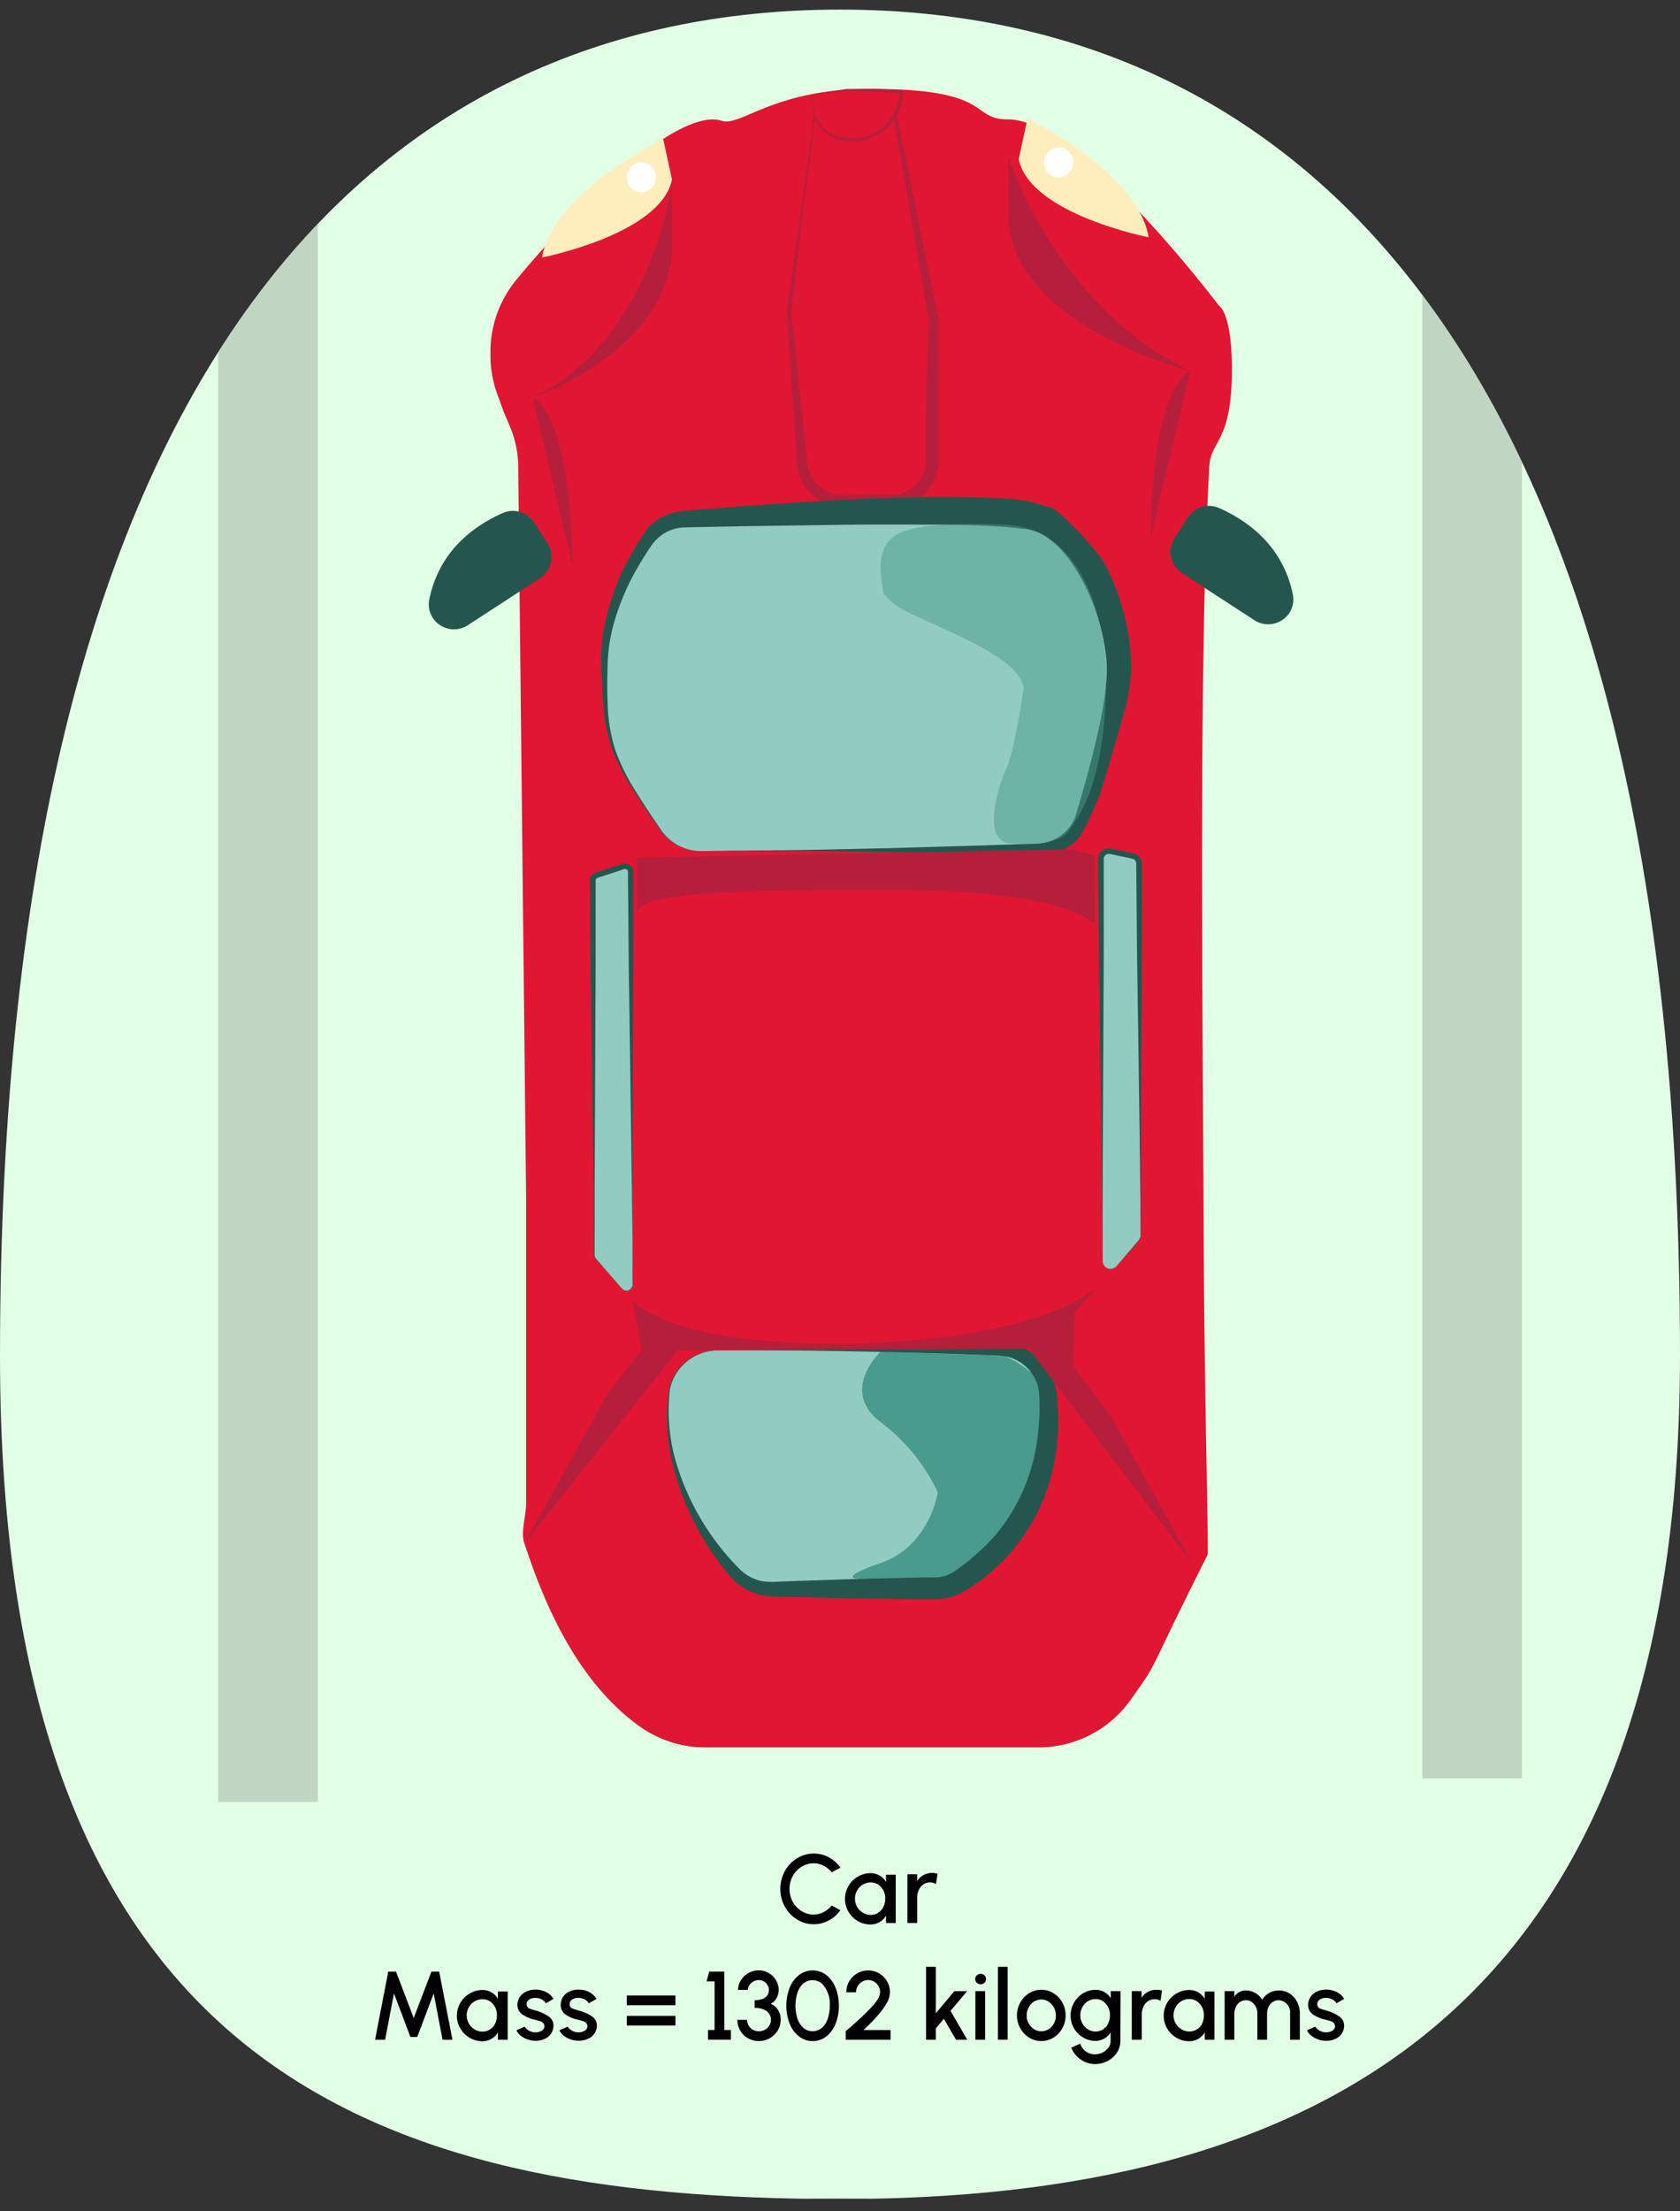
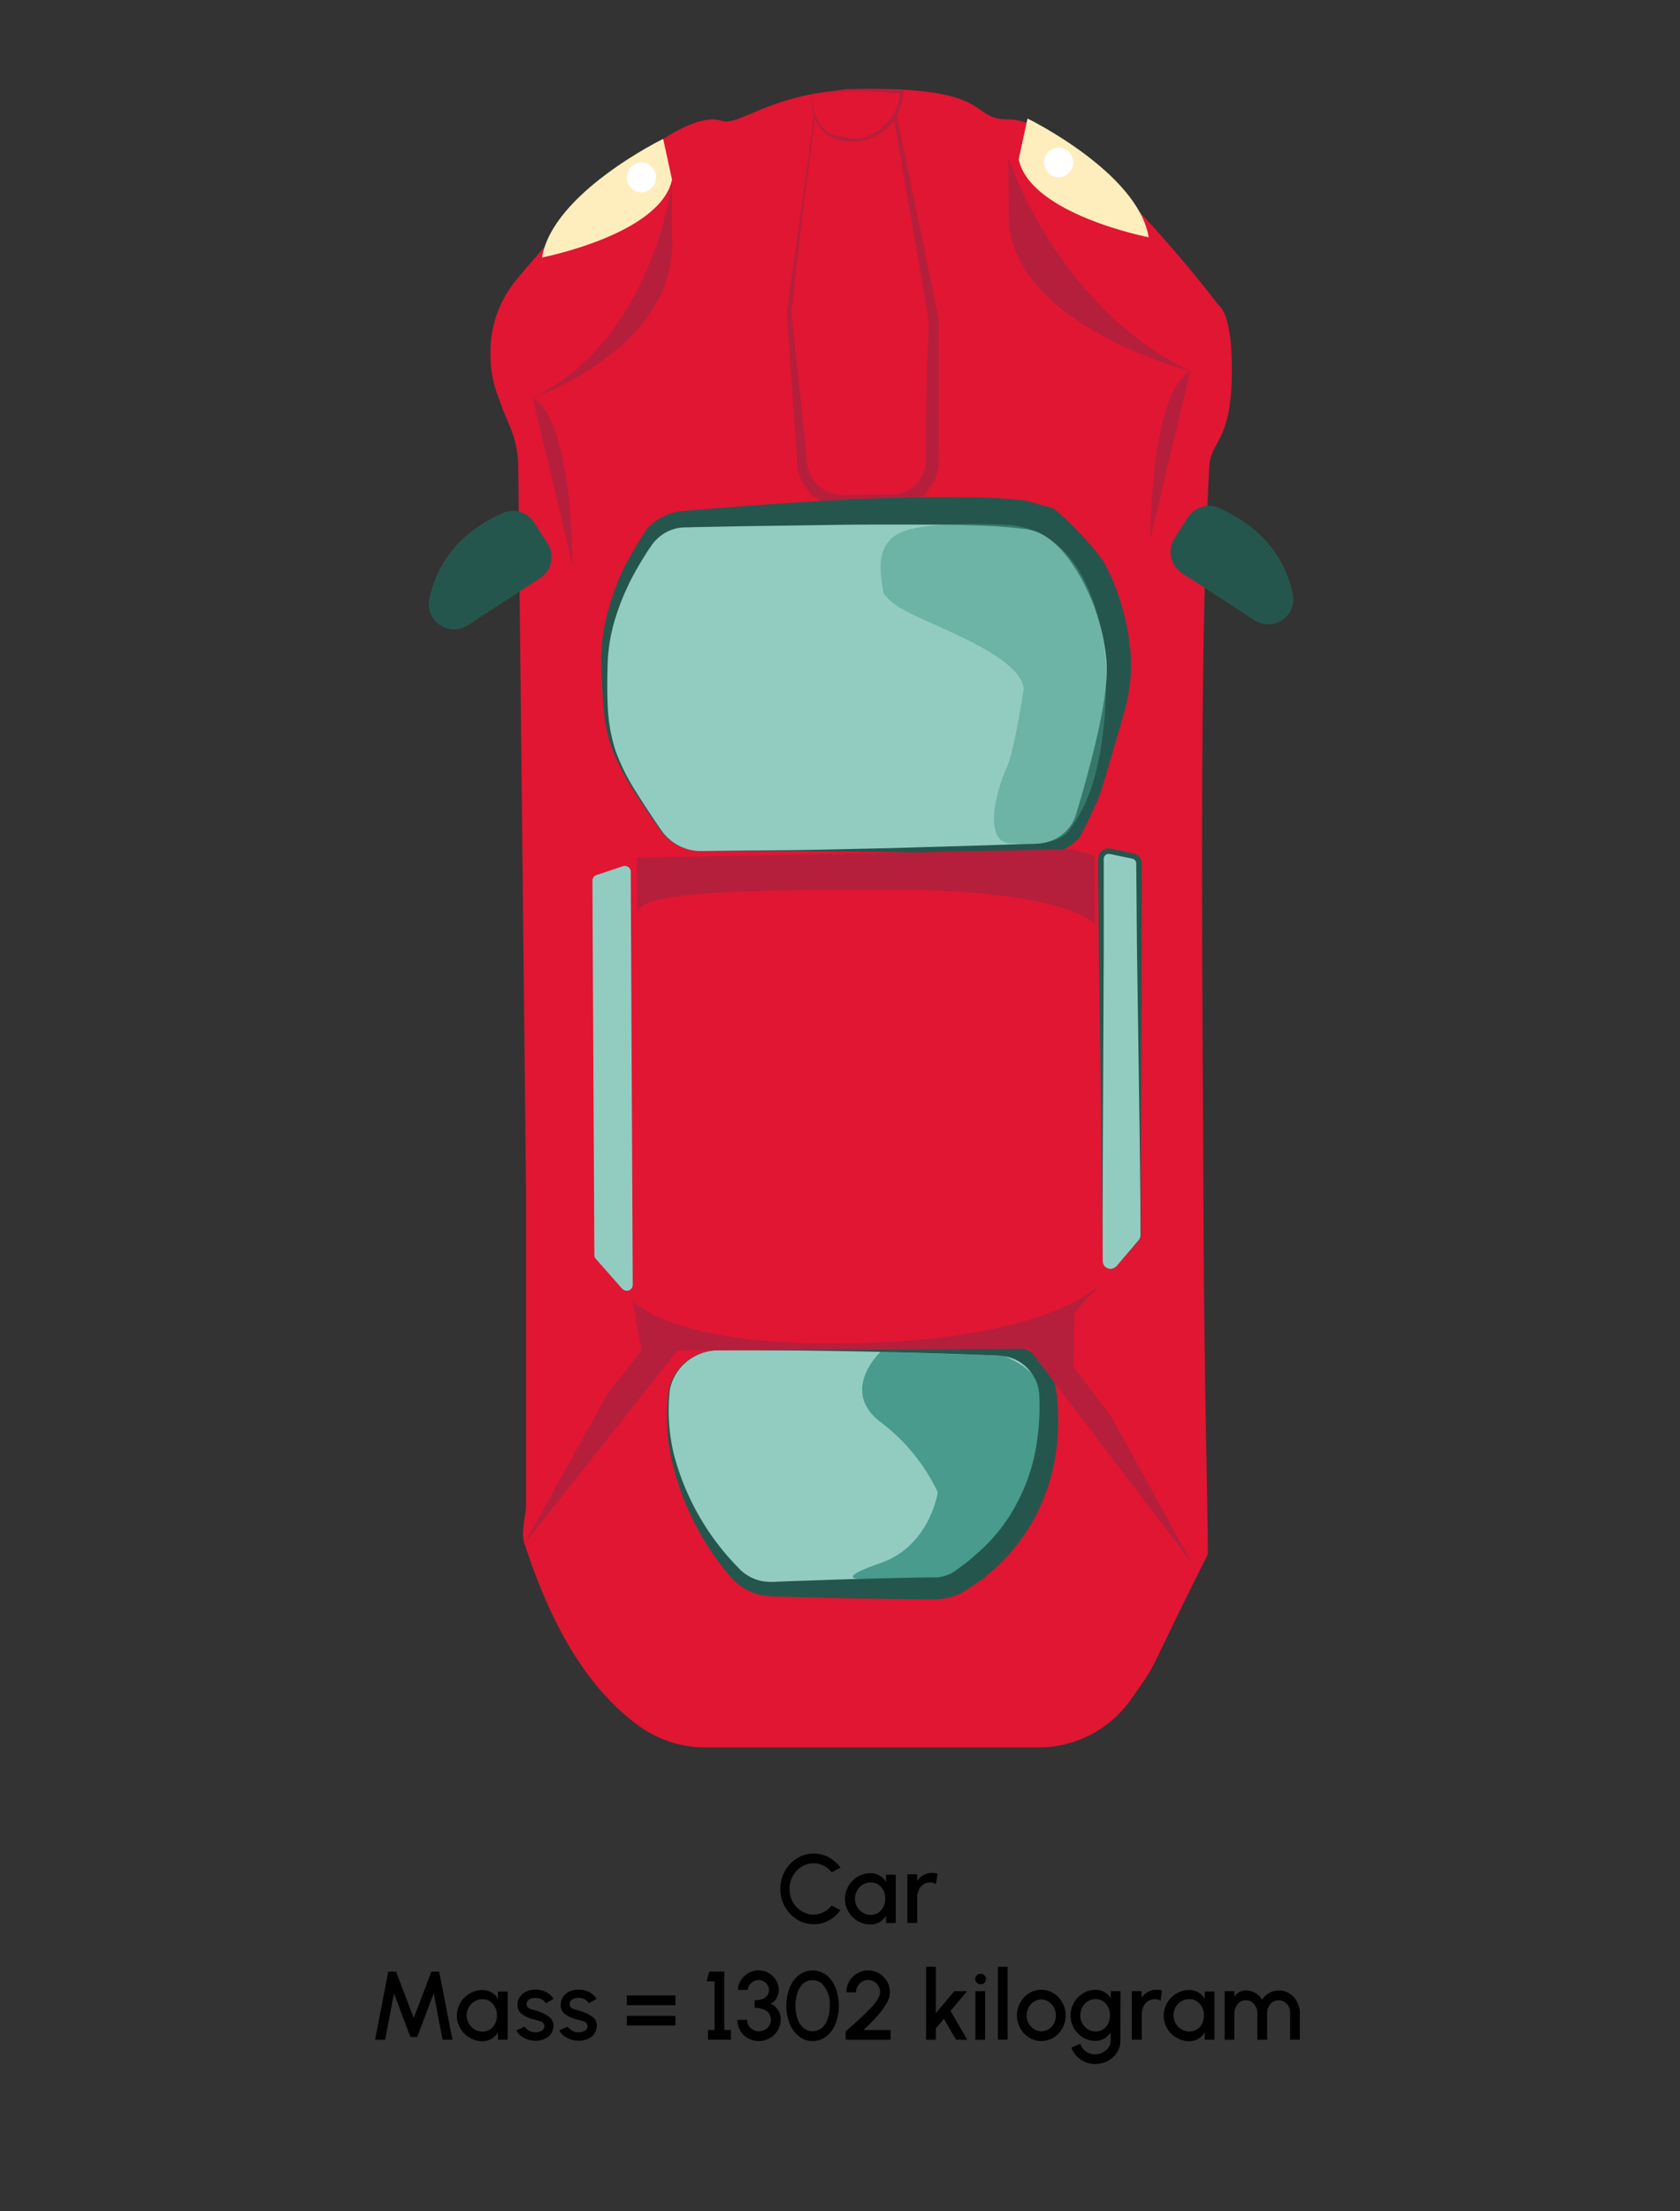
<svg xmlns="http://www.w3.org/2000/svg" width="380" height="500" viewBox="0 0 380 500">
  <rect x="0" y="0" width="380" height="500" fill="#333333" stroke="none" />
  <defs>
    <clipPath id="a">
-       <path d="M380,306.54C380,82.31,294.93,2.17,190,2.17S0,82.31,0,306.54C0,468,85.07,497.22,190,497.22S380,457.21,380,306.54Z" fill="none" />
-     </clipPath>
+       </clipPath>
  </defs>
  <g clip-path="url(#a)">
    <path d="M567.55,296.43c0-236-169-320.38-377.55-320.38S-187.55,60.41-187.55,296.43s169,200.7,377.55,200.7S567.55,532.44,567.55,296.43Z" fill="#e1ffe5" />
    <rect x="49.34" y="46.53" width="22.55" height="360.9" fill="#a8b2a8" opacity="0.55" />
    <rect x="321.71" y="41.24" width="22.55" height="360.9" fill="#a8b2a8" opacity="0.55" />
  </g>
  <path d="M159.56,395.11H234.9a25.56,25.56,0,0,0,20.88-10.82c6.69-9.46,2.68-3.52,17.2-32.42a1.85,1.85,0,0,0,.22-.93c0-3.68-.09-7.75-.16-12.33-.25-14.5-.68-34.15-.81-63-.24-55.39-1.05-128,1.3-170.18.33-6,5.19-5.29,5.11-22.23-.06-12.7-2.94-14.11-2.94-14.11S243.88,26.91,228.07,27c-9,0-2.87-7-31.65-6.9-21.56.1-28.91,8.62-33.2,7.21-8.17-2.69-27.36,13-46.36,35.87a26,26,0,0,0-3.31,5.11h0a25.38,25.38,0,0,0-2.61,10.6c0,.65,0,1.29,0,1.93a25.42,25.42,0,0,0,1.56,8.36l1.46,4,1.4,3.31a23.68,23.68,0,0,1,1.86,9.32L119,270.81v69.4c-.07,2.74-1.26,6.18-.39,8.77,3.32,9.91,10.41,30.14,26,41.32A25.59,25.59,0,0,0,159.56,395.11Z" fill="#e01633" />
  <path d="M183.94,30.11l-1.36,10.16c-.46,3.39-.9,6.77-1.29,10.17l-1.21,10.18L179,70.83v-.19l3.49,32.81v.24a8.31,8.31,0,0,0,4.29,7.25,8,8,0,0,0,4.17,1l5.62-.11,5.52,0a7.69,7.69,0,0,0,3.91-1.3,7.87,7.87,0,0,0,3.42-7.17h0a2.26,2.26,0,0,1,0-.26l.06-7.76.16-7.77.17-7.76.27-7.76,0,.41-8-46.26,1,.31c-1.55,1.38-3,3.17-5,4.24a9.9,9.9,0,0,1-3.22,1l-.83.09-.84,0a4.2,4.2,0,0,1-.87-.11l-.8-.16-1.6-.31-.8-.16c-.14,0-.24,0-.43-.09l-.4-.15a6.65,6.65,0,0,1-2.66-2,10.33,10.33,0,0,1-.93-1.37l-.39-.71a1,1,0,0,0-.09-.15l0,0s.17,0,.15,0a1.48,1.48,0,0,0-.07.3C184.11,27.93,184,29,183.94,30.11Zm-.3,0c.09-1.07.14-2.15.27-3.24a1.08,1.08,0,0,1,.14-.46c0-.07.22-.13.28-.07a.52.52,0,0,1,.13.11,1.45,1.45,0,0,1,.12.19l.41.71a9.81,9.81,0,0,0,.9,1.31,6.44,6.44,0,0,0,2.53,1.85l.37.13a2.9,2.9,0,0,0,.38.07l.8.13,1.6.25a13.33,13.33,0,0,0,1.57.21l.8,0,.8-.1a9.11,9.11,0,0,0,3-1c1.88-1,3.24-2.74,4.83-4.24a.19.19,0,0,1,.27,0,.26.26,0,0,1,0,.09l9.47,46a.09.09,0,0,1,0,0v31a10.68,10.68,0,0,1-1,5.62,10.61,10.61,0,0,1-9.18,6H191a10.84,10.84,0,0,1-5.5-1.46,10.66,10.66,0,0,1-5.24-9.62v0l-2.33-32.89v0Z" fill="#b51f3c" />
  <path d="M158.58,192.43l76.13-.36a11,11,0,0,0,10.38-7.38c3.16-9.26,8-25,8-33.64-.06-12.7-7.33-29.6-17.41-33.78-8.46-3.51-63.42-.84-80.9.11a11.06,11.06,0,0,0-8.69,5c-3.8,5.87-9.47,16.53-9.42,27.83.09,18.15,1.31,20.81,12.72,37.47A11.07,11.07,0,0,0,158.58,192.43Z" fill="#92ccc1" />
  <path d="M158.58,192.43l21.2-.22c7.07-.09,14.13-.29,21.2-.43l21.2-.62,10.6-.36c.85,0,1.84,0,2.56-.12a9.58,9.58,0,0,0,2.24-.51,9.31,9.31,0,0,0,5.9-6.32l1.47-5q1.43-5,2.64-10c.81-3.34,1.54-6.69,2.07-10,.26-1.67.47-3.33.58-4.95a31.78,31.78,0,0,0,0-4.78,47.43,47.43,0,0,0-5.8-18.56c-3.14-5.58-7.58-10.8-13.28-11-3.26-.44-6.76-.62-10.22-.75s-7-.18-10.5-.19c-7,0-14.07-.05-21.11.06l-21.17.3-10.59.21-2.65.06a9.52,9.52,0,0,0-2.18.29,9.35,9.35,0,0,0-3.88,2.09,9.16,9.16,0,0,0-1.48,1.69c-.49.7-1,1.42-1.42,2.14q-1.38,2.16-2.61,4.42a54.77,54.77,0,0,0-4,9.39,39.34,39.34,0,0,0-1.88,10c-.11,3.43-.18,6.92,0,10.35a36.78,36.78,0,0,0,1.77,10.14,46.56,46.56,0,0,0,4.63,9.29c1.84,3,3.79,5.85,5.75,8.74A11,11,0,0,0,158.58,192.43Zm79.55-77.52c1.84,1,10.08,9.36,11.85,12.75A50.22,50.22,0,0,1,254,137.94a49.57,49.57,0,0,1,1.8,10.88,31,31,0,0,1-.21,5.61c-.21,1.72-.51,3.39-.86,5,0,.11-4.9,17.27-6.07,20.57,0,0-3.57,8.53-5,9.93a12.65,12.65,0,0,1-5.18,2.95c-1,.27-16.3.18-16.3.18l-21.2-.42c-7.07-.07-14.14-.2-21.2-.22l-21.21,0a11.14,11.14,0,0,1-9.11-4.56c-2-2.87-4-5.74-5.86-8.68a52.89,52.89,0,0,1-4.93-9.24,37.51,37.51,0,0,1-2.18-10.25c-.27-3.49-.45-6.94-.51-10.45a40.86,40.86,0,0,1,1.4-10.5,59.34,59.34,0,0,1,3.57-10,96,96,0,0,1,5.56-9.42,12.86,12.86,0,0,1,8.17-3.8l13.23-1.06c7.06-.5,14.13-1,21.21-1.35s14.16-.64,21.28-.7c3.55,0,7.12,0,10.7.08a107.77,107.77,0,0,1,10.92.69m2.93.53" fill="#25564d" />
  <path d="M162.39,305.32l63.33-.31A11.2,11.2,0,0,1,237,315.14c.94,11.31-1,29.61-19.55,42.13a11.28,11.28,0,0,1-6.23,1.87l-36.53.18a11.33,11.33,0,0,1-8.48-3.71c-5.92-6.56-16.66-21.26-15-40.1A11.22,11.22,0,0,1,162.39,305.32Z" fill="#92ccc1" />
  <path d="M199.18,305.66s-9.38,8.72,0,15.89a42.73,42.73,0,0,1,12.94,15.87s-1.77,12.13-12.94,16-4.07,3.61-4.07,3.61l22.36.28s38.22-38.95,9.51-50.76Z" fill="#489b8d" />
  <path d="M162.39,305.32c20.32-.1,40.64-.74,61-1.58a35.41,35.41,0,0,1,4,0,12.81,12.81,0,0,1,10.33,7,12.51,12.51,0,0,1,1.26,4.17c.14,1.32.26,2.58.31,3.88a48.11,48.11,0,0,1-.21,7.78,45.26,45.26,0,0,1-4.26,15.1,44,44,0,0,1-9.47,12.75c-1,.87-2,1.74-3,2.59L219,359.27a13.34,13.34,0,0,1-4.24,1.92,14.81,14.81,0,0,1-2.29.39c-.39,0-.77.05-1.16.05h-1c-5.08,0-10.16-.12-15.24-.18s-10.17-.23-15.25-.34l-3.81-.1a18.49,18.49,0,0,1-4.13-.41,12.78,12.78,0,0,1-7-4.51A61.43,61.43,0,0,1,151.69,329a44.53,44.53,0,0,1-.36-15,11.31,11.31,0,0,1,11-8.71Zm0,0a11.48,11.48,0,0,0-7,2.51,11,11,0,0,0-3.85,6.24,42,42,0,0,0,.89,14.78,57.11,57.11,0,0,0,14.48,25.53,9.86,9.86,0,0,0,5.71,3.17,15.31,15.31,0,0,0,3.45.07l3.81-.14c5.08-.16,10.16-.37,15.24-.49s10.16-.26,15.24-.33h.93c.25,0,.5,0,.75,0a9,9,0,0,0,1.45-.27,8.22,8.22,0,0,0,2.63-1.23L219,353l2.69-2.34a38.85,38.85,0,0,0,8.55-11.2A42,42,0,0,0,234.54,326a52,52,0,0,0,.59-7.16c0-1.19,0-2.42-.07-3.59a8.78,8.78,0,0,0-.72-3,9.6,9.6,0,0,0-4.25-4.63,9.76,9.76,0,0,0-3.11-1,31.25,31.25,0,0,0-3.62-.2C203,305.66,182.71,305.22,162.39,305.32Z" fill="#25564d" />
  <path d="M140.77,291.45l-6-6.81a1.26,1.26,0,0,1-.33-.85L134,199.11a1.32,1.32,0,0,1,.91-1.25l6-2a1.34,1.34,0,0,1,1.69.83,1.12,1.12,0,0,1,.07.4l.45,93.45a1.34,1.34,0,0,1-2.34.87Z" fill="#92ccc1" />
-   <path d="M140.77,291.45l-4.22-4.75-1.05-1.19a6.63,6.63,0,0,1-1-1.24,6.43,6.43,0,0,1-.1-1.58v-1.57l-.1-12.59-.36-25.19-.35-25.19-.11-12.59-.06-6.3a2,2,0,0,1,.23-1,2,2,0,0,1,.82-.82,8.39,8.39,0,0,1,.84-.3l.76-.26,3-1,1.52-.5a2,2,0,0,1,2.15.5,1.9,1.9,0,0,1,.51,1,2.83,2.83,0,0,1,0,.29v21l-.11,25.19-.12,25.19v22a1.34,1.34,0,0,1-1.37,1.28,1.36,1.36,0,0,1-1-.46Zm0,0a1.34,1.34,0,0,0,1.45.37,1.28,1.28,0,0,0,.87-1.2l0-3.15-.06-6.29-.11-12.6-.35-25.18-.35-25.19-.11-12.59-.06-6.3v-2.27a.65.65,0,0,0-.18-.36.7.7,0,0,0-.79-.15l-1.51.51-3.05,1-.76.24c-.22.08-.59.19-.65.23a.71.71,0,0,0-.38.75v18.89l-.11,25.19-.11,25.19V282.7a5.75,5.75,0,0,0,.09,1.55,6.67,6.67,0,0,0,1,1.22l1,1.2Z" fill="#25564d" />
  <path d="M252.57,286.27l5-5.83a1.76,1.76,0,0,0,.42-1.14l-.4-84.06a1.76,1.76,0,0,0-1.41-1.7l-5.07-1.08A1.78,1.78,0,0,0,249,193.8a1.58,1.58,0,0,0,0,.38l.43,91a1.77,1.77,0,0,0,1.79,1.74A1.8,1.8,0,0,0,252.57,286.27Z" fill="#92ccc1" />
  <path d="M252.57,286.27l4.08-4.75,1-1.19a2.08,2.08,0,0,0,.33-1.47l0-3.1-.11-12.42-.35-24.85-.36-24.84-.1-12.42L257,195.1a1.12,1.12,0,0,0-.54-.81,5.87,5.87,0,0,0-1.31-.34l-3.09-.64a7.91,7.91,0,0,0-1.36-.24,1.13,1.13,0,0,0-.84.48c-.21.29-.21.54-.2,1.13v7.76l0,12.42-.12,24.85-.11,24.84v20.18a2.08,2.08,0,0,0,.36,1.47,1.82,1.82,0,0,0,2.52.27A2.09,2.09,0,0,0,252.57,286.27Zm0,0a1.83,1.83,0,0,1-2.54.19,1.75,1.75,0,0,1-.23-.24,2.05,2.05,0,0,1-.38-1.48V283.2l-.06-6.22-.1-12.42-.36-24.84-.35-24.84-.11-12.42-.05-6.21V194.7a2.94,2.94,0,0,1,.41-1.85,2.48,2.48,0,0,1,1.79-1,7.32,7.32,0,0,1,1.75.25l3.09.67.78.17a2.81,2.81,0,0,1,.93.34,2.39,2.39,0,0,1,1.13,1.71,8.23,8.23,0,0,1,0,.86v17.84l-.11,24.85-.11,24.84v15.53a2.1,2.1,0,0,1-.35,1.5l-1,1.19Z" fill="#25564d" />
  <path d="M259.82,53.65S233,48.45,230.42,36l2-9.2S257.42,39,259.82,53.65Z" fill="#ffeebd" />
  <path d="M144.08,193.92l98.4-1.89,5.08,1.39.07,15.53s-5.71-7.58-44.91-7.77c-50-.24-58.6,1.94-58.58,5.44Z" fill="#b51f3c" />
  <path d="M120.49,89.93S153.68,78.75,152,53.06V41.31S147.73,76.77,120.49,89.93Z" fill="#b51f3c" />
  <path d="M269.22,83.9s-42.46-10.85-41.05-36.56l-.11-11.75S238.88,69.32,269.22,83.9Z" fill="#b51f3c" />
  <path d="M143.12,294.12l10.12,11.24,81.92-.39,14.3-15.1s-11.43,13.67-60.3,13.91C160.42,303.92,147.45,298.34,143.12,294.12Z" fill="#b51f3c" />
  <path d="M228.86,190.69s10.06,1.18,12.92-2.89c2.07-3,8.57-10.65,8.45-36.38,0,0-.72-30.55-21.72-32.7,0,0-17.91-1.15-24.42,1.53s-4.9,9.78-4.25,13.91a13,13,0,0,0,2.89,2.7c4.93,3.71,27.71,10.58,28.83,18.77,0,0-2.12,14.31-3.88,18S221.67,190.72,228.86,190.69Z" fill="#489b8d" opacity="0.5" />
  <path d="M122.17,130.73,105.9,141.31a5.73,5.73,0,0,1-8-1.59,5.61,5.61,0,0,1-.81-4.15c1.34-6.63,5.46-14.62,16.69-19.59a5.68,5.68,0,0,1,7,2.12l3.05,4.73A5.73,5.73,0,0,1,122.17,130.73Z" fill="#25564d" />
  <path d="M150,31.4l2,9.2C149.44,53,122.6,58.22,122.6,58.22,125,43.6,150,31.4,150,31.4Z" fill="#ffeebd" />
  <ellipse cx="145.07" cy="40.1" rx="3.29" ry="3.36" fill="#fff" />
  <ellipse cx="239.45" cy="36.74" rx="3.29" ry="3.36" fill="#fff" />
  <path d="M265.64,121.72l3.05-4.73a5.68,5.68,0,0,1,7.06-2.12c11.23,5,15.35,13,16.69,19.59a5.64,5.64,0,0,1-.81,4.14,5.74,5.74,0,0,1-7.95,1.6l-16.27-10.58A5.74,5.74,0,0,1,265.64,121.72Z" fill="#25564d" />
  <path d="M183.54,21.39c.14,2.75.84,5.69,2.7,7.66a7.14,7.14,0,0,0,3.4,2,12,12,0,0,0,4,.32,10.75,10.75,0,0,0,7-3.58,11.14,11.14,0,0,0,2.94-7.26l.6.63-6.36-.46-6.37-.15h.06c-1.28.17-2.58.28-3.91.41Zm0-.05,7.94-1.22h6.4c1.06,0,2.13.12,3.19.18l3.19.19s.06,0,.06.07a11.53,11.53,0,0,1-3.11,7.75A11.44,11.44,0,0,1,193.7,32a11.64,11.64,0,0,1-4.23-.44,7.62,7.62,0,0,1-3.56-2.25A9.06,9.06,0,0,1,184,25.59,15.46,15.46,0,0,1,183.49,21.34Z" fill="#b51f3c" />
  <path d="M120.49,89.93l9,37.84S129.65,95.11,120.49,89.93Z" fill="#b51f3c" />
  <path d="M269.22,83.9l-9,37.85S260.06,89.08,269.22,83.9Z" fill="#b51f3c" />
  <polygon points="143.12 294.12 145.07 305.36 137.35 315.27 118.64 348.98 153.24 305.36 143.12 294.12" fill="#b51f3c" />
  <polygon points="243.13 294.12 242.74 308.94 251.3 320.24 269.58 353.38 233.01 305.36 243.13 294.12" fill="#b51f3c" />
  <path d="M180.27,434a7.75,7.75,0,0,1-2.75-2.9,8.37,8.37,0,0,1,0-8,7.88,7.88,0,0,1,2.75-2.92,7.27,7.27,0,0,1,7.21-.22,8.17,8.17,0,0,1,2.64,2.33l-2,1.05a5.38,5.38,0,0,0-1.82-1.49,5.09,5.09,0,0,0-5,.25,5.62,5.62,0,0,0-2,2.12,6.16,6.16,0,0,0,0,5.78,5.69,5.69,0,0,0,2,2.11,5,5,0,0,0,5,.23,5.29,5.29,0,0,0,1.8-1.49l2,1.07a7.92,7.92,0,0,1-2.64,2.32,7.18,7.18,0,0,1-3.41.85A7.05,7.05,0,0,1,180.27,434Z" />
  <path d="M202.61,434.81h-2.2v-1.67a4,4,0,0,1-3.49,2,5.6,5.6,0,0,1-2.9-.78,5.77,5.77,0,0,1-2.11-2.11,5.6,5.6,0,0,1-.78-2.9,5.82,5.82,0,0,1,5.79-5.81,4,4,0,0,1,3.49,2v-1.65h2.2Zm-2.79-3.66a4.17,4.17,0,0,0,.41-1.84,3.7,3.7,0,0,0-1.58-3.19,3.1,3.1,0,0,0-1.71-.48,3.52,3.52,0,0,0-3.07,1.82,3.71,3.71,0,0,0-.49,1.85,3.67,3.67,0,0,0,1.8,3.17,3.33,3.33,0,0,0,1.76.5A3.17,3.17,0,0,0,199.82,431.15Z" />
  <path d="M211.71,426a2.5,2.5,0,0,0-1.33-.37,2.74,2.74,0,0,0-2.54,1.7,3.89,3.89,0,0,0-.38,1.74v5.73h-2.21v-11h2.2v1.52a3.94,3.94,0,0,1,3.27-1.83,4.49,4.49,0,0,1,1.35.17Z" />
  <path d="M87.82,445.81h1.76l4,10.49,4-10.49h1.76l3,15.4h-2.24l-2-10.48-3.73,9.85H92.83l-3.72-9.85-2,10.48H84.84Z" />
  <path d="M114.83,461.21h-2.2v-1.67a4,4,0,0,1-3.5,2,5.6,5.6,0,0,1-2.89-.78,5.7,5.7,0,0,1-2.11-2.11,5.61,5.61,0,0,1-.79-2.9,5.83,5.83,0,0,1,2.9-5,5.6,5.6,0,0,1,2.89-.79,4,4,0,0,1,3.5,2v-1.65h2.2ZM112,457.55a4.17,4.17,0,0,0,.4-1.84,3.71,3.71,0,0,0-1.57-3.19,3.16,3.16,0,0,0-1.72-.48,3.52,3.52,0,0,0-3.07,1.83,3.72,3.72,0,0,0,1.31,5,3.35,3.35,0,0,0,1.76.5A3.17,3.17,0,0,0,112,457.55Z" />
  <path d="M117.8,460.31a3.35,3.35,0,0,1-1-1.25l1.87-.81a2.91,2.91,0,0,0,2.43,1.28,2.72,2.72,0,0,0,1.45-.38,1.18,1.18,0,0,0,.6-1,1.25,1.25,0,0,0-1-1.14c-.26-.09-.65-.2-1.17-.34a7.64,7.64,0,0,1-2.88-1.23,2.54,2.54,0,0,1-1.06-2.15,3.29,3.29,0,0,1,2.06-3,4.85,4.85,0,0,1,2-.42,5.33,5.33,0,0,1,2.43.56,4,4,0,0,1,1.67,1.54l-1.74,1a2.21,2.21,0,0,0-.93-.88,2.9,2.9,0,0,0-1.36-.35,2.61,2.61,0,0,0-1.48.38,1.23,1.23,0,0,0-.58,1.09,1.08,1.08,0,0,0,.79,1c.22.08.53.18.94.29l.6.18a9,9,0,0,1,2.75,1.34,2.42,2.42,0,0,1,1,2v.08a3.23,3.23,0,0,1-2,2.91,4.69,4.69,0,0,1-2,.43A5.47,5.47,0,0,1,117.8,460.31Z" />
  <path d="M127.53,460.31a3.35,3.35,0,0,1-1-1.25l1.87-.81a2.92,2.92,0,0,0,2.43,1.28,2.74,2.74,0,0,0,1.46-.38,1.19,1.19,0,0,0,.59-1,1.24,1.24,0,0,0-1-1.14c-.25-.09-.65-.2-1.17-.34a7.71,7.71,0,0,1-2.88-1.23,2.56,2.56,0,0,1-1-2.15,3.28,3.28,0,0,1,2-3,4.86,4.86,0,0,1,2-.42,5.33,5.33,0,0,1,2.43.56,4.08,4.08,0,0,1,1.67,1.54l-1.75,1a2.24,2.24,0,0,0-.92-.88,2.94,2.94,0,0,0-1.37-.35,2.57,2.57,0,0,0-1.47.38,1.22,1.22,0,0,0-.59,1.09,1.08,1.08,0,0,0,.8,1c.22.08.52.18.93.29l.61.18A9.15,9.15,0,0,1,134,456a2.42,2.42,0,0,1,1,2v.08a3.24,3.24,0,0,1-2,2.91,4.69,4.69,0,0,1-2,.43A5.51,5.51,0,0,1,127.53,460.31Z" />
  <path d="M141.78,451.2h11v2.2h-11Zm0,4.61h11V458h-11Z" />
  <path d="M161.63,448h-1.81l.6-2.2h3.41V459h1.49v2.2h-5.17V459h1.48Z" />
  <path d="M169.18,460.86a4.57,4.57,0,0,1-1.75-1.74,4.67,4.67,0,0,1-.64-2.41H169a2.52,2.52,0,0,0,1.29,2.24,2.77,2.77,0,0,0,1.38.35A2.74,2.74,0,0,0,174,458a2.47,2.47,0,0,0-.62-3.3,4.68,4.68,0,0,0-2.69-.69v-1.74c2,0,3.24-.83,3.24-2.33a2.31,2.31,0,0,0-2.3-2.23,2.59,2.59,0,0,0-2.11,1.12,1.83,1.83,0,0,0-.37,1.11h-2.2a4.07,4.07,0,0,1,.65-2.21,4.81,4.81,0,0,1,1.73-1.62,4.57,4.57,0,0,1,2.28-.6,4.39,4.39,0,0,1,2.23.6,4.66,4.66,0,0,1,1.67,1.6,4.26,4.26,0,0,1,.62,2.23,3.76,3.76,0,0,1-.5,1.89,2.72,2.72,0,0,1-1.34,1.22,3.79,3.79,0,0,1,2.29,3.66,4.58,4.58,0,0,1-.66,2.39,5,5,0,0,1-1.8,1.75,4.75,4.75,0,0,1-2.42.65A4.85,4.85,0,0,1,169.18,460.86Z" />
  <path d="M180.71,460.43a6.78,6.78,0,0,1-2.11-2.89,11.34,11.34,0,0,1,0-8.06,6.84,6.84,0,0,1,2.11-2.89,5.11,5.11,0,0,1,6.22,0,6.93,6.93,0,0,1,2.08,2.9,11.34,11.34,0,0,1,0,8.06,6.9,6.9,0,0,1-2.08,2.89,5.05,5.05,0,0,1-6.22,0Zm5.22-1.92a4.75,4.75,0,0,0,1.31-2.1,8.87,8.87,0,0,0,.44-2.9,6.57,6.57,0,0,0-1.77-5,3.29,3.29,0,0,0-4.24,0,4.76,4.76,0,0,0-1.3,2.1,9.64,9.64,0,0,0,0,5.79,4.68,4.68,0,0,0,1.32,2.1,3.23,3.23,0,0,0,4.23,0Z" />
  <path d="M191.29,459.26a71.09,71.09,0,0,0,5.44-5c1.55-1.58,2.34-2.86,2.34-3.81a2.76,2.76,0,0,0-1.36-2.38,2.6,2.6,0,0,0-1.36-.37A2.78,2.78,0,0,0,194,449.1a2.67,2.67,0,0,0-.37,1.38h-2.2a4.78,4.78,0,0,1,.67-2.5,4.93,4.93,0,0,1,1.81-1.79,4.93,4.93,0,0,1,4.93,0,5.09,5.09,0,0,1,1.8,1.8,4.88,4.88,0,0,1,.66,2.49,5.18,5.18,0,0,1-.83,2.6,17.15,17.15,0,0,1-2.1,2.82c-.85,1-1.87,2-3.06,3.11h6.13v2.2H191.29Z" />
  <path d="M216.24,461.21l-2.75-4.74-1.82,2.17v2.57h-2.2v-16.5h2.2v10.51l4.19-5h2.89L215,454.68l3.78,6.53Z" />
  <path d="M220.93,448.3a1.12,1.12,0,0,1-.35-.82,1.14,1.14,0,0,1,.35-.82,1.11,1.11,0,0,1,.82-.34,1.17,1.17,0,1,1,0,2.33A1.12,1.12,0,0,1,220.93,448.3Zm1.9,1.91v11h-2.21v-11Z" />
  <path d="M225.72,444.71h2.2V461.2h-2.2Z" />
  <path d="M232.78,460.72a5.56,5.56,0,0,1-2-2.11,5.78,5.78,0,0,1-.75-2.9,5.84,5.84,0,0,1,.75-2.91,5.49,5.49,0,0,1,2-2.11,5.12,5.12,0,0,1,2.75-.79,5.18,5.18,0,0,1,2.76.79,5.56,5.56,0,0,1,2,2.11,5.83,5.83,0,0,1,.74,2.91,5.77,5.77,0,0,1-.74,2.9,5.64,5.64,0,0,1-2,2.11,5.17,5.17,0,0,1-2.76.78A5.11,5.11,0,0,1,232.78,460.72Zm5.62-3.22a3.78,3.78,0,0,0,.43-1.79,3.73,3.73,0,0,0-1.65-3.12,3.06,3.06,0,0,0-1.65-.49,3.25,3.25,0,0,0-2.86,1.82,3.73,3.73,0,0,0-.44,1.79,3.65,3.65,0,0,0,1.66,3.11,3.08,3.08,0,0,0,1.64.48A3.25,3.25,0,0,0,238.4,457.5Z" />
  <path d="M253.41,461.51a4.64,4.64,0,0,1-.81,2.66,5.51,5.51,0,0,1-2.13,1.87,6.25,6.25,0,0,1-2.85.67,5.78,5.78,0,0,1-4.09-1.82,5.37,5.37,0,0,1-1.2-1.89l2-.92a3.53,3.53,0,0,0,1.89,2.12,3.4,3.4,0,0,0,1.38.3,4.28,4.28,0,0,0,1.75-.38A3.65,3.65,0,0,0,250.7,463a2.49,2.49,0,0,0,.51-1.53v-1.92a4,4,0,0,1-3.42,1.91,5.41,5.41,0,0,1-2.83-.78,5.71,5.71,0,0,1-2.06-2.11A5.85,5.85,0,0,1,245,450.7a5.41,5.41,0,0,1,2.83-.78,3.94,3.94,0,0,1,3.42,1.91v-1.62h2.2Zm-2.75-4a4.15,4.15,0,0,0,.4-1.83,3.78,3.78,0,0,0-1.56-3.18,2.9,2.9,0,0,0-1.67-.49,3.36,3.36,0,0,0-3,1.83,3.73,3.73,0,0,0-.47,1.84,3.69,3.69,0,0,0,1.72,3.17,3.2,3.2,0,0,0,1.73.5A3.13,3.13,0,0,0,250.66,457.54Z" />
  <path d="M262.5,452.41a2.45,2.45,0,0,0-1.33-.37,2.74,2.74,0,0,0-2.54,1.7,4,4,0,0,0-.37,1.74v5.73H256v-11h2.21v1.52a3.9,3.9,0,0,1,3.26-1.82,4.64,4.64,0,0,1,1.36.16Z" />
  <path d="M274.7,461.21h-2.2v-1.67a4,4,0,0,1-3.5,2,5.6,5.6,0,0,1-2.89-.78,5.7,5.7,0,0,1-2.11-2.11,5.6,5.6,0,0,1-.78-2.9,5.79,5.79,0,0,1,2.89-5,5.6,5.6,0,0,1,2.89-.79,4,4,0,0,1,3.5,2v-1.65h2.2Zm-2.79-3.66a4.17,4.17,0,0,0,.4-1.84,3.71,3.71,0,0,0-1.57-3.19A3.13,3.13,0,0,0,269,452a3.5,3.5,0,0,0-3.07,1.83,3.64,3.64,0,0,0-.49,1.84,3.68,3.68,0,0,0,1.79,3.17,3.36,3.36,0,0,0,1.77.5A3.17,3.17,0,0,0,271.91,457.55Z" />
  <path d="M279.19,450.21v1.27a3,3,0,0,1,2.56-1.41,4.3,4.3,0,0,1,3.75,2.1,4.31,4.31,0,0,1,3.74-2.1,4.45,4.45,0,0,1,2.47.7,4.86,4.86,0,0,1,1.69,1.9,5.57,5.57,0,0,1,.61,2.6v5.94h-2.2v-5.94a2.73,2.73,0,0,0-2.57-3,2.52,2.52,0,0,0-2.3,1.48,3.39,3.39,0,0,0-.34,1.52v5.94h-2.2v-5.94a3.08,3.08,0,0,0-1.28-2.6,2.42,2.42,0,0,0-1.37-.4,2.48,2.48,0,0,0-2.22,1.56,3.47,3.47,0,0,0-.34,1.54v5.84H277v-11Z" />
-   <path d="M296.63,460.31a3.35,3.35,0,0,1-1-1.25l1.87-.81a2.93,2.93,0,0,0,2.44,1.28,2.72,2.72,0,0,0,1.45-.38,1.19,1.19,0,0,0,.59-1,1.24,1.24,0,0,0-1-1.14c-.25-.09-.65-.2-1.16-.34a7.76,7.76,0,0,1-2.89-1.23,2.56,2.56,0,0,1-1.05-2.15,3.27,3.27,0,0,1,2.06-3,4.78,4.78,0,0,1,2-.42,5.33,5.33,0,0,1,2.43.56,4,4,0,0,1,1.67,1.54l-1.75,1a2.18,2.18,0,0,0-.92-.88,2.91,2.91,0,0,0-1.37-.35,2.57,2.57,0,0,0-1.47.38,1.21,1.21,0,0,0-.58,1.09,1.08,1.08,0,0,0,.79,1c.22.08.53.18.93.29l.61.18a9.15,9.15,0,0,1,2.75,1.34,2.42,2.42,0,0,1,1,2v.08a3.22,3.22,0,0,1-2,2.91,4.62,4.62,0,0,1-2,.43A5.51,5.51,0,0,1,296.63,460.31Z" />
</svg>